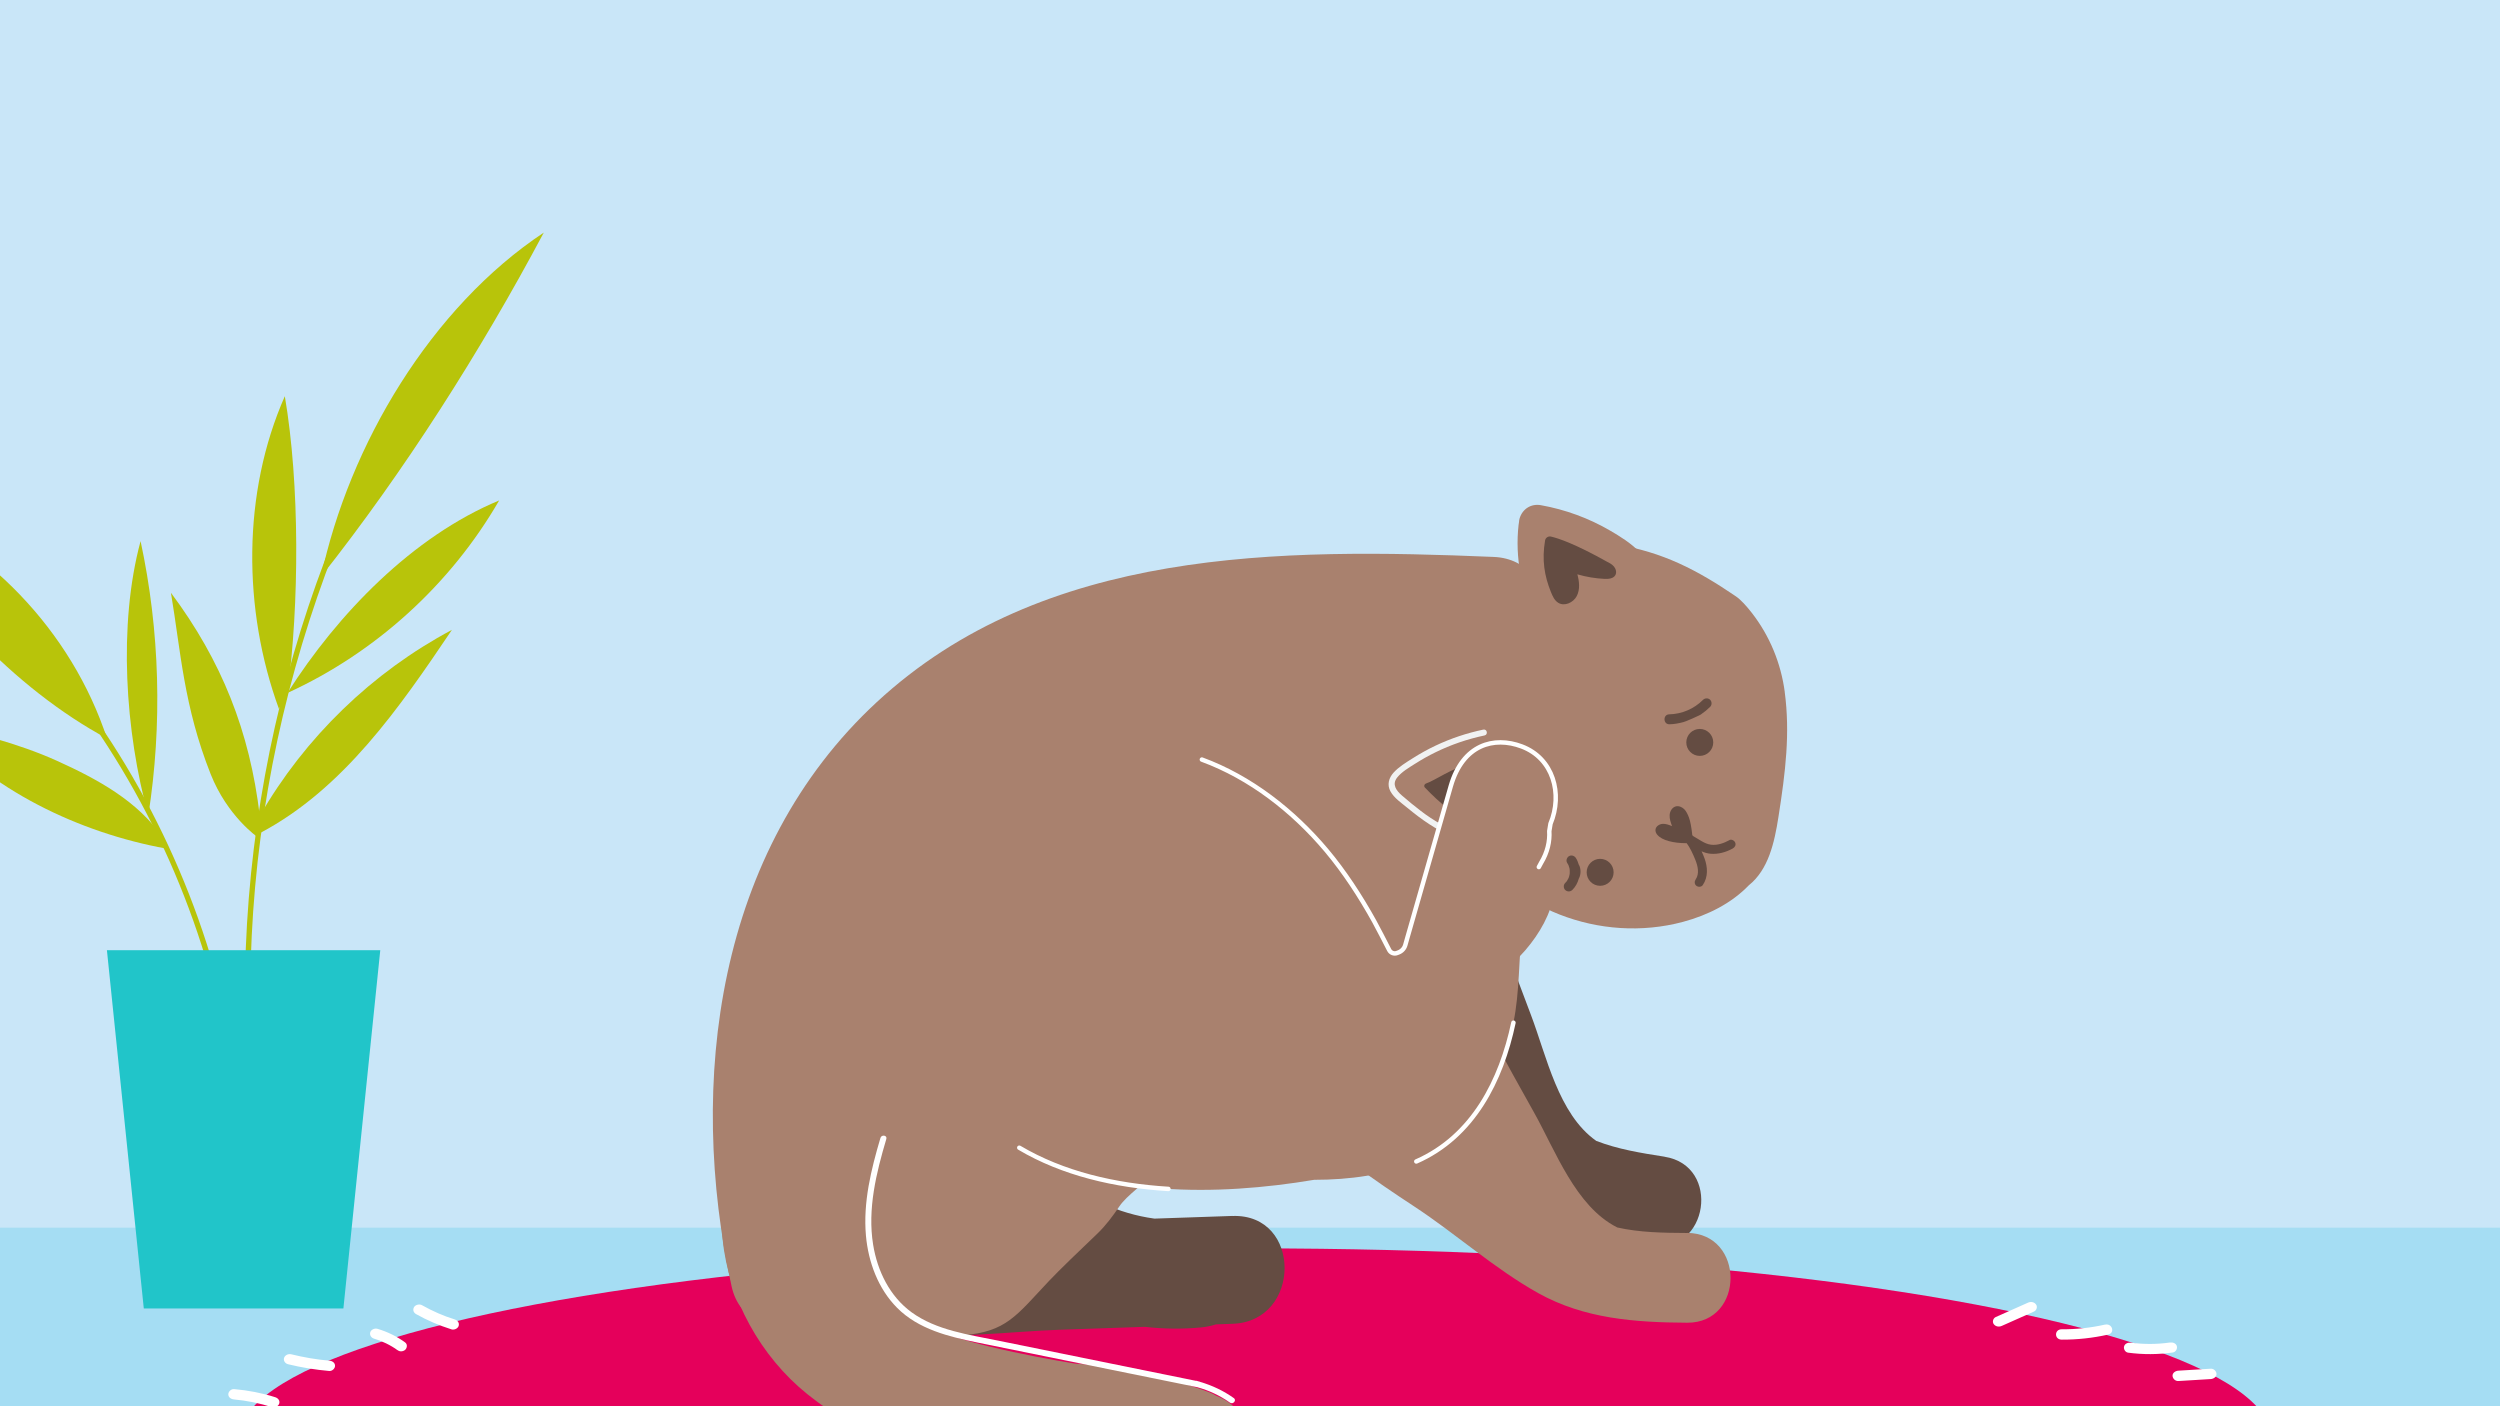
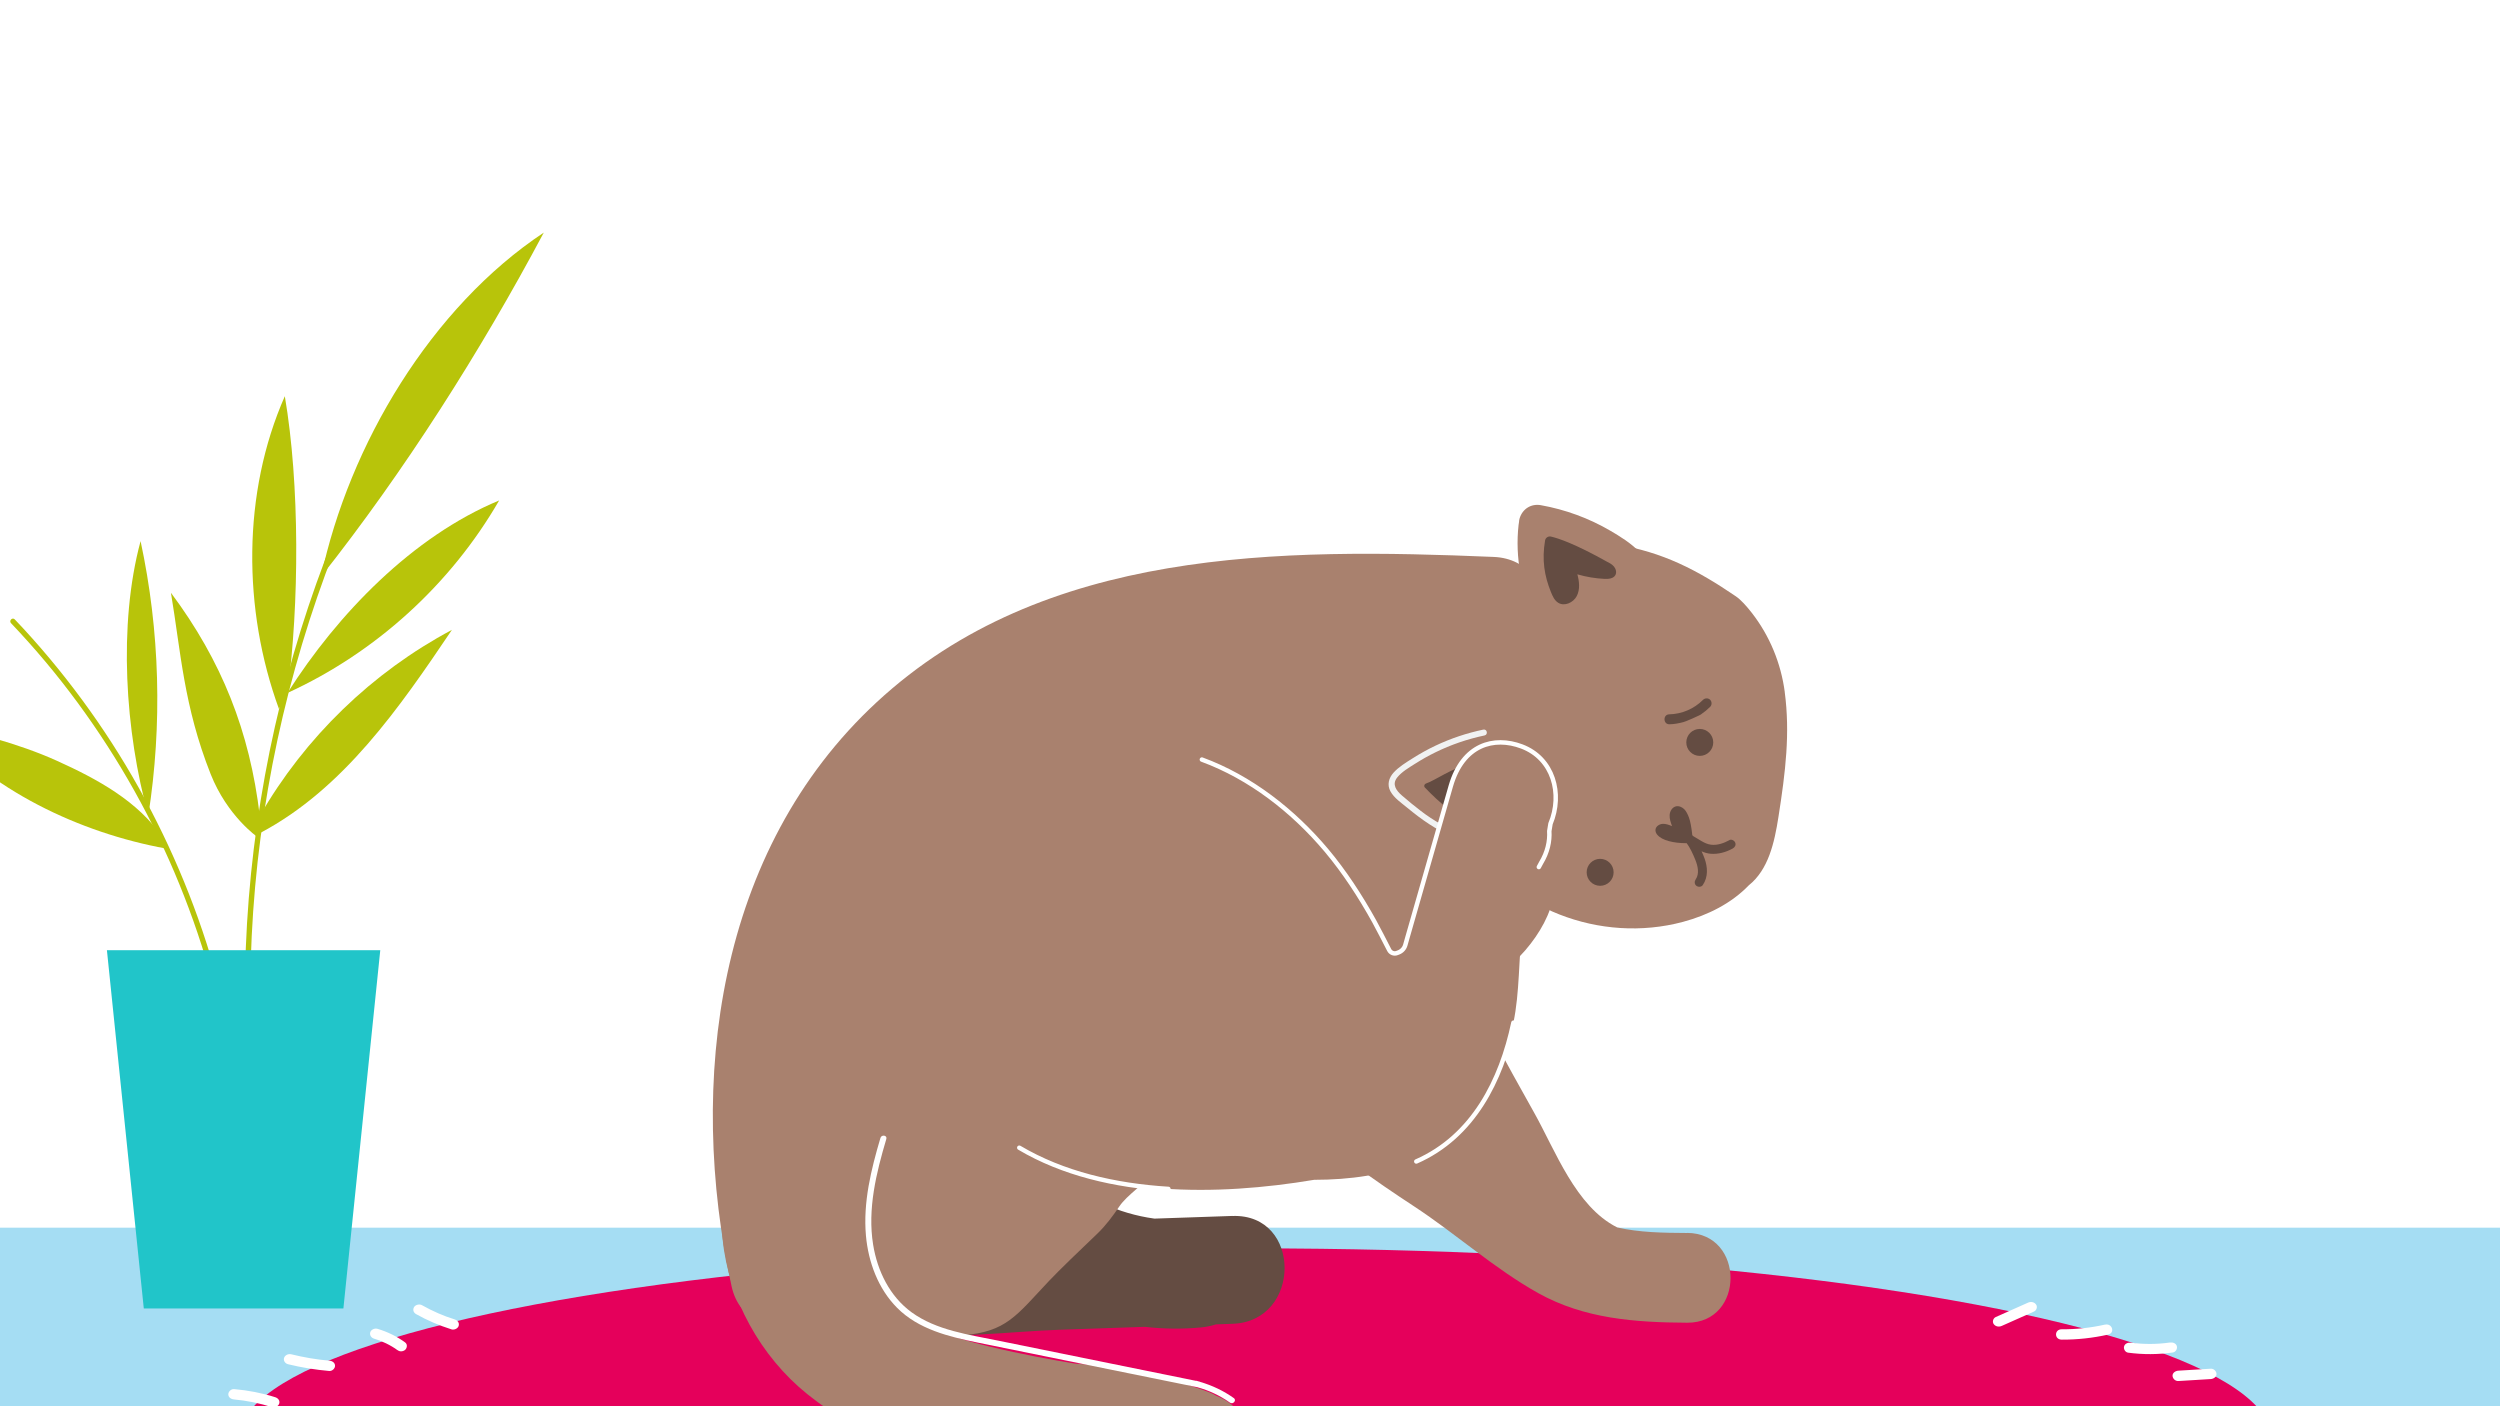
<svg xmlns="http://www.w3.org/2000/svg" id="uuid-0ea28a21-48a7-4d77-a312-5d7ce3997478" data-name="Ebene 1" width="560" height="315" viewBox="0 0 560 315">
  <defs>
    <style>
      .uuid-a5b54793-3705-4637-907b-80a4d5f05eaa {
        fill: #21c5c9;
      }

      .uuid-c8c7fdf3-986a-4577-a423-fff93118ad52 {
        fill: #fff;
      }

      .uuid-6e789cb9-1483-485e-a462-8f4ba63ae92b {
        fill: #e5005b;
      }

      .uuid-ad06c2bf-65b5-40ca-9e07-4f2fe8b9f7fe {
        clip-path: url(#uuid-4d8a987b-a71a-4910-8cad-b951f5a87d70);
      }

      .uuid-39375889-e39a-4f71-8f32-cd2f1006300d, .uuid-f0e92e71-1e23-49ef-af81-d9b09ba80c59 {
        fill: none;
      }

      .uuid-beeba995-e3e9-4ed5-9af7-340c5678250a {
        fill: #f1f2f2;
      }

      .uuid-f0e92e71-1e23-49ef-af81-d9b09ba80c59 {
        stroke: #fff;
        stroke-linecap: round;
        stroke-miterlimit: 10;
      }

      .uuid-65efe0b9-3aa8-447b-9958-b0834df5de9c {
        fill: #a9816e;
      }

      .uuid-89856f7b-9032-4b2c-9f81-54239a045988 {
        fill: #b8c40a;
      }

      .uuid-3f38d8cc-aa9a-42b9-9aca-c6a53e68d626 {
        fill: #a5ddf3;
      }

      .uuid-0391458b-48b7-4fa1-81b3-481cf4e999e0 {
        fill: #c9e6f8;
      }

      .uuid-c5423a96-2a02-488a-999c-36aebcaabfde {
        fill: #644c42;
      }
    </style>
    <clipPath id="uuid-4d8a987b-a71a-4910-8cad-b951f5a87d70">
      <rect class="uuid-39375889-e39a-4f71-8f32-cd2f1006300d" width="560" height="315" />
    </clipPath>
  </defs>
  <g class="uuid-ad06c2bf-65b5-40ca-9e07-4f2fe8b9f7fe">
-     <rect class="uuid-0391458b-48b7-4fa1-81b3-481cf4e999e0" width="560" height="315" />
    <rect class="uuid-3f38d8cc-aa9a-42b9-9aca-c6a53e68d626" y="275" width="560" height="40" />
    <g>
      <ellipse class="uuid-6e789cb9-1483-485e-a462-8f4ba63ae92b" cx="281.16" cy="322.37" rx="227.7" ry="42.73" />
      <path class="uuid-c8c7fdf3-986a-4577-a423-fff93118ad52" d="M73.75,304.79c-2.86-.25-5.71-.74-8.51-1.43-.68-.17-1.42.21-1.61.81-.19.61.23,1.26.91,1.42,3.01.74,6.09,1.23,9.2,1.51.7.06,1.31-.58,1.31-1.16,0-.68-.6-1.1-1.31-1.16Z" />
      <path class="uuid-c8c7fdf3-986a-4577-a423-fff93118ad52" d="M90.79,300.73c-1.87-1.36-3.95-2.4-6.25-3.08-.65-.19-1.46.22-1.61.81-.16.64.22,1.22.91,1.42.25.07.5.15.74.24.12.04.24.09.37.13.01,0,0,0,.02,0,.04.02.08.03.12.05.48.19.95.4,1.41.62s.91.47,1.35.73c.22.13.43.27.64.4.04.03.09.06.13.09.1.07.2.14.3.22.28.2.55.34.92.34.32,0,.7-.13.92-.34.44-.42.56-1.23,0-1.64Z" />
      <path class="uuid-c8c7fdf3-986a-4577-a423-fff93118ad52" d="M101.83,295.54c-1.37-.43-2.36-.8-3.66-1.36-1.25-.54-2.46-1.15-3.63-1.81-.58-.33-1.47-.12-1.79.42-.34.57-.15,1.24.47,1.58,2.48,1.4,5.14,2.53,7.92,3.41.65.2,1.46-.23,1.61-.81.17-.65-.22-1.21-.91-1.42Z" />
      <path class="uuid-c8c7fdf3-986a-4577-a423-fff93118ad52" d="M61.63,312.97c-2.97-.95-6.05-1.53-9.18-1.81-.7-.06-1.31.58-1.31,1.16,0,.68.6,1.1,1.31,1.16,2.84.25,5.74.85,8.49,1.72.66.21,1.43-.24,1.61-.81.2-.64-.25-1.21-.91-1.42Z" />
      <path class="uuid-c8c7fdf3-986a-4577-a423-fff93118ad52" d="M456.08,292.21c-.4-.55-1.13-.71-1.79-.42-2.41,1.07-4.82,2.14-7.23,3.22-.61.27-.83,1.08-.47,1.58.4.55,1.13.71,1.79.42,2.41-1.07,4.82-2.14,7.23-3.22.61-.27.83-1.08.47-1.58Z" />
      <path class="uuid-c8c7fdf3-986a-4577-a423-fff93118ad52" d="M471.52,296.71c-3.18.72-6.42,1.07-9.71,1.05-1.68,0-1.68,2.31,0,2.32,3.5.02,7.01-.37,10.4-1.13,1.63-.37.94-2.6-.69-2.23Z" />
      <path class="uuid-c8c7fdf3-986a-4577-a423-fff93118ad52" d="M487.62,301.54c-.2-.66-.91-.91-1.61-.81-2.83.4-5.76.42-8.6.04-.7-.09-1.41.15-1.61.81-.17.55.21,1.33.91,1.42,3.33.44,6.66.43,9.99-.04.7-.1,1.08-.87.91-1.42Z" />
      <path class="uuid-c8c7fdf3-986a-4577-a423-fff93118ad52" d="M495.19,306.59c-2.41.15-4.82.29-7.23.44-.68.04-1.34.5-1.31,1.16.03.59.58,1.2,1.31,1.16,2.41-.15,4.82-.29,7.23-.44.68-.04,1.34-.5,1.31-1.16-.03-.59-.58-1.2-1.31-1.16Z" />
    </g>
    <g>
-       <path class="uuid-c5423a96-2a02-488a-999c-36aebcaabfde" d="M372.86,259.1c-5.35-.83-10.5-1.68-15.3-3.54-.01-.01-.03-.02-.04-.03-8.48-6-11.09-19-14.6-28.21-4.67-12.26-9.17-24.58-13.19-37.07-2.13-6.62-8.5-7.51-13.33-5.03-2.02-1.79-4.89-2.68-7.61-2.57l-4.58-5.87c-5.45-6.98-16.91-3.27-18.33,4.02-4.97.62-9.4,4.4-8.35,10.79,3.7,22.46,19.44,38.07,35.72,52.62,8.36,7.47,15.73,16.45,24.58,23.29,9.4,7.26,20.54,9.72,32.04,11.51,12.8,1.99,15.78-17.91,2.97-19.9Z" />
      <path class="uuid-c5423a96-2a02-488a-999c-36aebcaabfde" d="M276.08,272.37c-5.83.2-11.66.4-17.49.6-16.38-2.27-29.25-13.82-32.99-31.18-1.26-5.83-5.47-8.47-9.99-8.65-1.3-.84-2.76-1.36-4.27-1.6-4.77-10.59-23.58-9.12-23.06,4.59-3.62,1.68-6.29,5.14-6.07,10.45.43,10.44-4.15,20.08-2.25,30.68,1.98,11.04,9.87,19.45,21.09,21.14,11.69,1.76,24.63-.14,36.41-.54,6.32-.22,12.64-.43,18.96-.65,4.14.47,8.37.54,12.65.13,1.14-.11,2.24-.34,3.3-.68,1.24-.04,2.49-.09,3.73-.13,15.5-.53,15.57-24.68,0-24.15Z" />
      <path class="uuid-65efe0b9-3aa8-447b-9958-b0834df5de9c" d="M280.02,322.44c-.49-4.83-3.56-8.22-7.58-9.79-.51-.31-1.03-.59-1.61-.8-9.84-3.66-19.72-5.72-30.13-6.42,0,0-25.46-3.99-33.7-8.73-14.42-8.29-10.7-22.87-.32-35.18,9.05-10.73-5.13-24.32-15.35-18.22-3.66-2.51-8.56-3.19-13.33-.08-25.72,16.74-18.22,52.17,2.86,69.08,23.71,19.02,58.94,23.95,88.38,23.39,6.52-.12,11.4-7.15,10.77-13.25Z" />
      <path class="uuid-65efe0b9-3aa8-447b-9958-b0834df5de9c" d="M355.24,203.94c1.97-3.66,2.3-8.27-.13-11.75-4.79-6.86-10.03-13.93-13.1-21.78-1.39-3.55-3.99-12.09-2.61-17.13,3.46-1.5,6.35-4.62,7.29-8.08.77-2.78.5-5.38-.47-7.63.11-6.12-3.77-12.49-11.63-12.82-47.76-1.99-100.82-2.08-138.21,32.54-35.86,33.2-42.48,85.15-32.51,130.82,1.77,8.09,9.2,10.04,15.27,7.8,1.77,1.08,3.81,1.68,5.96,1.5l30.53,1.69c9.82-.78,11.96-4.34,19.35-12.17,2.25-2.39,7.21-7.15,10.79-10.56,1.92-1.83,3.49-3.96,4.98-6.16,1.76-2.59,5.7-5.01,7.24-7.35,5.04-7.69,16.7-8.88,24.87-10.4,6.41-1.2,10.06-8.95,8.43-14.85-.15-.56-.35-1.08-.57-1.58,19.06-4.45,25.1-10.57,43.51-17.32,6.12-2.24,15.31-14.26,13.48-20.91,0,0,7.57,6.28,7.53,6.13Z" />
      <path class="uuid-65efe0b9-3aa8-447b-9958-b0834df5de9c" d="M399.79,155.03c-.85-6.44-3.37-12.58-7.36-17.72-1.22-1.57-2.49-2.98-3.61-3.74-8.66-5.9-16.36-9.91-26.82-11.61-12.13-1.97-19.66,2.91-26.95,11.53-12.87,15.22-17.38,35.55-6.85,53.54,9.72,16.61,30.33,24.4,48.78,19.47,5.64-1.51,10.9-4.19,14.74-8.18,4.4-3.51,5.75-9.54,6.65-15.32,1.6-10.19,2.63-18.73,1.41-27.98Z" />
      <path class="uuid-65efe0b9-3aa8-447b-9958-b0834df5de9c" d="M377.9,276.19c-5.41-.03-10.64-.11-15.65-1.24-.02,0-.03-.02-.04-.03-9.27-4.68-13.77-17.15-18.6-25.75-6.43-11.44-12.7-22.96-18.52-34.72-3.09-6.23-9.51-6.18-13.92-3.01-2.26-1.47-5.23-1.93-7.9-1.42l-5.4-5.13c-6.42-6.1-17.2-.73-17.53,6.69-4.83,1.35-8.65,5.74-6.66,11.9,6.98,21.67,24.85,34.78,43.1,46.76,9.37,6.15,17.99,13.95,27.75,19.4,10.37,5.79,21.75,6.58,33.39,6.65,12.95.08,12.97-20.04,0-20.12Z" />
      <path class="uuid-c8c7fdf3-986a-4577-a423-fff93118ad52" d="M276.37,313.17c-2.29-1.63-4.83-2.83-7.52-3.62-.06-.04-.13-.07-.21-.09-.08-.02-.16-.03-.24-.05-.12-.03-.23-.08-.35-.11-.09-.02-.17-.02-.24-.01-14.76-3-29.52-6-44.28-9-6.55-1.33-13.76-2.3-19.31-6.32-4.91-3.56-7.69-9.28-8.64-15.17-1.29-7.99.7-16.06,2.96-23.68.24-.83-1.08-1.04-1.32-.22-2.09,7.06-3.91,14.44-3.25,21.87.53,5.93,2.72,11.88,6.96,16.16,4.79,4.84,11.63,6.49,18.08,7.81,7.72,1.58,15.44,3.14,23.16,4.71,8.67,1.76,17.34,3.52,26.01,5.28,2.62.72,5.12,1.89,7.33,3.46.7.5,1.56-.53.86-1.03Z" />
      <path class="uuid-65efe0b9-3aa8-447b-9958-b0834df5de9c" d="M348.98,140.2c.74-.16,1.43-.53,1.94-1.1.15-.17.39-.46.62-.65.04-.02.03-.02.09-.05.25-.14.5-.29.74-.45.04-.02.04-.03.07-.05.03,0,.03,0,.06-.02.46-.14.92-.28,1.39-.41.02,0,.02,0,.04-.01.06,0,.14,0,.26-.02.24-.02.48-.03.72-.04.23,0,.46,0,.68.02.11,0,.33.02.43.03.61.09,1.2.22,1.79.38.59.16,1.18.35,1.75.56.08.03.16.06.24.09.05.02.11.05.2.08.2.09.41.18.61.26,1.83.76,3.74,1.06,5.48-.33,1.58-1.25,1.96-3.08,1.67-4.94.82-.56,1.47-1.41,1.73-2.38,1.59-6.01-4.56-9.82-8.8-12.3-4.77-2.79-10.09-4.74-15.55-5.71-2.13-.38-4.09.79-4.75,2.96-.08.27-.12.54-.13.81-.04.21-.07.43-.1.65-.82,7.3.63,14.69,3.82,21.12.91,1.84,3.2,2.26,4.97,1.48Z" />
      <path class="uuid-c5423a96-2a02-488a-999c-36aebcaabfde" d="M347.42,120.19c-.6-.14-1.21.25-1.32.86-.75,4.37-.15,7.98,1.31,11.57.37.91.79,1.88,1.63,2.4,1.41.88,3.4-.04,4.16-1.51.76-1.48.57-3.26.13-4.86,1.98.58,4.04.92,6.1,1.02.9.04,1.97-.06,2.41-.84.33-.59.14-1.37-.29-1.9-.43-.52-1.05-.85-1.66-1.15-7.07-3.96-10.8-5.2-12.47-5.59Z" />
-       <path class="uuid-65efe0b9-3aa8-447b-9958-b0834df5de9c" d="M333.08,164.35c-6.68,1.15-13.13,4.14-18.24,8.82-.16.14-.3.29-.44.44-.2.16-.39.35-.55.55-1.29,1.71-1.09,3.85.38,5.27,3.77,3.63,8.21,6.61,13,8.7,4.24,1.85,10.58,4.43,14.28-.12.6-.73.88-1.7.86-2.64,1.59-.81,2.76-2.12,2.84-4.02.09-2.1-1.19-3.39-2.8-4.36-.18-.11-.36-.22-.54-.32-.08-.05-.13-.08-.17-.11-.07-.04-.14-.09-.2-.13-.48-.32-.95-.66-1.4-1.03-.45-.36-.88-.75-1.29-1.16-.07-.07-.2-.23-.27-.31-.13-.17-.27-.34-.39-.51-.13-.19-.25-.38-.37-.57-.06-.1-.1-.17-.13-.21,0-.02,0-.02-.01-.04-.17-.43-.32-.85-.46-1.29,0-.03-.01-.04-.02-.06,0-.03,0-.04,0-.08-.02-.27-.05-.55-.07-.82,0-.06,0-.06-.01-.1.02-.28.11-.62.15-.84.15-.7.04-1.43-.24-2.09-.39-1.78-1.98-3.3-3.89-2.97Z" />
+       <path class="uuid-65efe0b9-3aa8-447b-9958-b0834df5de9c" d="M333.08,164.35Z" />
      <path class="uuid-c5423a96-2a02-488a-999c-36aebcaabfde" d="M319.4,175.53c-.37.12-.5.59-.23.87,3.16,3.33,7.26,6.9,11.52,8.29.84.28,1.72.52,2.6.41s1.76-.61,2.07-1.44c.39-1.06-.25-2.22-1.03-3.05-1.55-1.65-3.74-2.68-5.99-2.83.94-.32,1.93-.68,2.6-1.42,1.98-2.01.62-3.66-.08-4.37-.61-.61-1.59-.58-2.45-.48-2.72.31-7.14,3.41-9,4Z" />
      <path class="uuid-beeba995-e3e9-4ed5-9af7-340c5678250a" d="M338.68,189.23c-3.62-.61-7.26-1.23-10.77-2.38-3.55-1.16-6.71-2.95-9.67-5.22-1.44-1.1-2.85-2.26-4.22-3.45-1.26-1.09-2.28-2.47-1.05-4.02,1.03-1.29,2.67-2.23,4.04-3.1,1.45-.92,2.95-1.77,4.49-2.52,3.51-1.73,7.21-2.99,11.04-3.8.84-.18.58-1.49-.27-1.31-3.7.78-7.31,1.98-10.72,3.6-1.77.84-3.48,1.79-5.13,2.84-1.47.93-3.08,1.9-4.26,3.2-1.07,1.18-1.5,2.73-.7,4.19.83,1.52,2.47,2.6,3.77,3.68,3.15,2.6,6.45,4.97,10.27,6.48,4.19,1.66,8.68,2.41,13.1,3.16.85.14.93-1.2.09-1.34Z" />
      <path class="uuid-c5423a96-2a02-488a-999c-36aebcaabfde" d="M375.35,180.64c-.81.23-1.31,1.1-1.35,1.95-.05.84.25,1.66.54,2.46-.68-.27-1.38-.55-2.1-.51-.72.05-1.49.52-1.6,1.23-.15.89.67,1.62,1.45,2.05,1.77.97,4.93,1.21,6.94.96,0,0-.26-4-.91-5.67-.25-.66-.55-1.33-1.04-1.84-.5-.5-1.25-.82-1.93-.63h0Z" />
      <path class="uuid-c5423a96-2a02-488a-999c-36aebcaabfde" d="M387.39,188.19c-1.23.67-2.65,1.19-4.08,1.03-.79-.09-1.47-.41-2.16-.81-.68-.4-1.35-.8-2.02-1.21-.05-.06-.08-.13-.14-.19-.36-.42-.96-.56-1.43-.22-.36.27-.51.82-.31,1.24.06.25.21.46.42.63.9,1.18,1.54,2.6,2.09,3.96.54,1.34.96,3.08.07,4.37-.31.45-.3,1.07.16,1.43.41.32,1.12.3,1.43-.16,1.24-1.81,1.11-4.01.39-6-.19-.53-.42-1.05-.66-1.57.64.28,1.3.49,2,.55,1.73.15,3.46-.34,4.97-1.17.48-.26.79-.77.57-1.32-.18-.46-.84-.84-1.32-.57Z" />
      <circle class="uuid-c5423a96-2a02-488a-999c-36aebcaabfde" cx="358.43" cy="195.4" r="3.02" />
      <circle class="uuid-c5423a96-2a02-488a-999c-36aebcaabfde" cx="380.75" cy="166.3" r="3.02" />
-       <path class="uuid-c5423a96-2a02-488a-999c-36aebcaabfde" d="M351.44,191.78c-.49.33-.72,1.01-.38,1.53.07.11.14.22.2.34.03.05.05.1.08.15.09.23.16.45.22.69.01.05.02.11.03.16.01.11.03.23.03.34,0,.13,0,.26,0,.4,0,.05,0,.11,0,.16,0,.04-.01.28,0,.09,0-.18,0,.01-.01.05,0,.06-.02.13-.03.2-.02.12-.05.24-.08.35-.03.11-.06.22-.1.33-.03.06-.05.12-.08.18-.1.21-.22.42-.35.62-.04.05-.07.09-.11.14-.09.1-.18.2-.27.29-.42.41-.4,1.19.04,1.58.47.41,1.13.4,1.58-.04.71-.7,1.19-1.6,1.45-2.56.01-.02.04-.04.05-.06.23-.49.33-1,.33-1.54,0-.26-.05-.52-.1-.77-.04-.19-.1-.37-.19-.55-.02-.07-.07-.13-.11-.19-.15-.53-.35-1.03-.66-1.5-.32-.49-1.02-.72-1.53-.38Z" />
      <path class="uuid-c5423a96-2a02-488a-999c-36aebcaabfde" d="M381.47,156.77c-1.98,2-4.72,3.18-7.57,3.24-1.44.03-1.38,2.26.06,2.23,1.06-.02,2.1-.22,3.12-.49.05.08,4.06-1.65,4.05-1.81.7-.48,1.36-1.02,1.96-1.63.42-.43.39-1.17-.04-1.58s-1.15-.39-1.58.04Z" />
      <path class="uuid-65efe0b9-3aa8-447b-9958-b0834df5de9c" d="M340.86,167.21c-5.7-2.14-13.78.75-15.55,7.06-1.18,4.2-2.36,8.39-3.54,12.59-1.58,3.97-2.66,8.04-3.43,12.21-1.02,3.62-2.03,7.24-3.05,10.86-.29,1.03-.58,2.06-.87,3.09-.88.19-1.77.51-2.65.97-.13-.23-.3-.59-.53-1.13-.95-2.23-2.29-4.41-3.46-6.53-3.09-5.56-6.61-10.99-10.7-15.86-7.43-8.82-16.98-16.3-27.87-20.31-21.95-8.08-49.15-.53-59.83,21.24-10.68,21.77-2.07,53.23,18.94,65.69,18.63,11.05,44.17,10.86,66.04,7.19,7.99-.01,15.93-1.05,22.88-4.11,12.73-5.6,19.02-18.14,21.76-31.09,1.42-6.74,1.17-14.41,1.99-21.68,1.23-4.39,2.47-8.78,3.7-13.17.16-.3.31-.61.49-.91,1.5-2.49,2.03-5.01,1.83-7.37.3-1.06.6-2.12.9-3.19,1.76-6.27-.59-13.12-7.06-15.55ZM265.76,216.74c-.15-.02-.28-.02-.4,0-2.4.33,1.88-1.63.4,0Z" />
      <path class="uuid-f0e92e71-1e23-49ef-af81-d9b09ba80c59" d="M344.7,194.22c.16-.3.31-.61.49-.91,1.46-2.41,1.99-4.85,1.85-7.15l.27-1.64c2.79-6.7.63-14.66-6.45-17.32-6.22-2.34-13.18-.43-15.87,8.84,0,0-8.68,30.25-9.7,33.87-.17.59-.33,1.18-.5,1.77-.22.78-.8,1.4-1.56,1.68-.1.04-.2.08-.29.11-.67.27-1.43-.03-1.76-.67-.89-1.74-2.54-4.95-3.39-6.49-3.09-5.56-6.61-10.99-10.7-15.86-7.43-8.82-16.98-16.3-27.87-20.31M317.25,260.17c12.73-5.6,19.02-18.14,21.76-31.09M228.32,257.09c9.75,5.78,21.39,8.49,33.4,9.23" />
    </g>
    <g>
      <path class="uuid-89856f7b-9032-4b2c-9f81-54239a045988" d="M56.07,220.73c.06-7.38.42-14.76,1.08-22.11.66-7.37,1.63-14.7,2.89-21.99,1.26-7.27,2.81-14.5,4.65-21.65,1.84-7.15,3.96-14.23,6.36-21.21,2.41-7,5.09-13.9,8.05-20.68.37-.84.74-1.68,1.11-2.52.31-.69-.72-1.3-1.03-.6-3.04,6.78-5.81,13.69-8.31,20.69-2.49,6.99-4.69,14.07-6.61,21.24-1.93,7.2-3.57,14.47-4.91,21.8-1.33,7.28-2.38,14.61-3.12,21.97-.75,7.41-1.2,14.85-1.33,22.3-.02.92-.03,1.84-.04,2.76,0,.77,1.19.77,1.19,0h0Z" />
      <path class="uuid-89856f7b-9032-4b2c-9f81-54239a045988" d="M71.92,129.16c6.31-29.58,24.69-60.33,49.89-77.06-14.13,26.56-31.22,53.46-49.89,77.06" />
      <path class="uuid-89856f7b-9032-4b2c-9f81-54239a045988" d="M64.39,155.22c11.26-17.73,28.03-35.05,47.42-43.12-10.85,18.8-27.67,34.1-47.42,43.12" />
      <path class="uuid-89856f7b-9032-4b2c-9f81-54239a045988" d="M64.39,155.22c2.66-19.86,2.78-46.72-.59-66.47-9.56,21.68-9.44,47.78-1.32,70.04" />
      <path class="uuid-89856f7b-9032-4b2c-9f81-54239a045988" d="M58.19,182.76c10.08-17.55,25.18-32.17,43.04-41.67-11.77,17.46-24.29,35.61-42.9,45.47" />
      <path class="uuid-89856f7b-9032-4b2c-9f81-54239a045988" d="M58.19,182.76c-2.24-18.91-8.52-34.72-19.9-49.98,2.2,13.1,2.85,25.34,8.89,40.6,3.74,9.46,10.5,14.12,10.5,14.12" />
      <path class="uuid-89856f7b-9032-4b2c-9f81-54239a045988" d="M53.87,245.78c-.96-7.78-2.4-15.5-4.33-23.11s-4.34-15.09-7.2-22.4c-2.85-7.27-6.14-14.38-9.85-21.25-3.71-6.88-7.85-13.53-12.39-19.9-4.55-6.38-9.49-12.49-14.8-18.25-.66-.71-1.32-1.42-1.99-2.12-.53-.56-1.37.29-.84.84,5.35,5.63,10.35,11.59,14.95,17.85,4.61,6.28,8.84,12.84,12.64,19.63,3.79,6.78,7.18,13.79,10.11,20.98,2.93,7.18,5.43,14.55,7.46,22.04,2.03,7.49,3.6,15.1,4.67,22.79.14.97.26,1.93.38,2.9.09.75,1.29.76,1.19,0h0Z" />
-       <path class="uuid-89856f7b-9032-4b2c-9f81-54239a045988" d="M23.97,165.42c-7.9-24.05-27.13-44.11-50.83-53.02,10.27,20.99,30.24,41.97,50.83,53.02" />
      <path class="uuid-89856f7b-9032-4b2c-9f81-54239a045988" d="M36.43,187.65c-5.39-8.15-14.75-13.2-23.65-17.22-8.91-4.02-18.47-6.32-27.97-8.61,12.73,15.08,32.98,24.73,52.4,28.26" />
      <path class="uuid-89856f7b-9032-4b2c-9f81-54239a045988" d="M33.22,182.66c-5.18-18.72-6.8-42.7-1.73-61.45,4.33,20.15,4.91,41.09,1.73,61.45" />
      <polygon class="uuid-a5b54793-3705-4637-907b-80a4d5f05eaa" points="54.57 212.85 23.95 212.85 32.21 293.1 54.57 293.1 76.92 293.1 85.18 212.85 54.57 212.85" />
    </g>
  </g>
</svg>